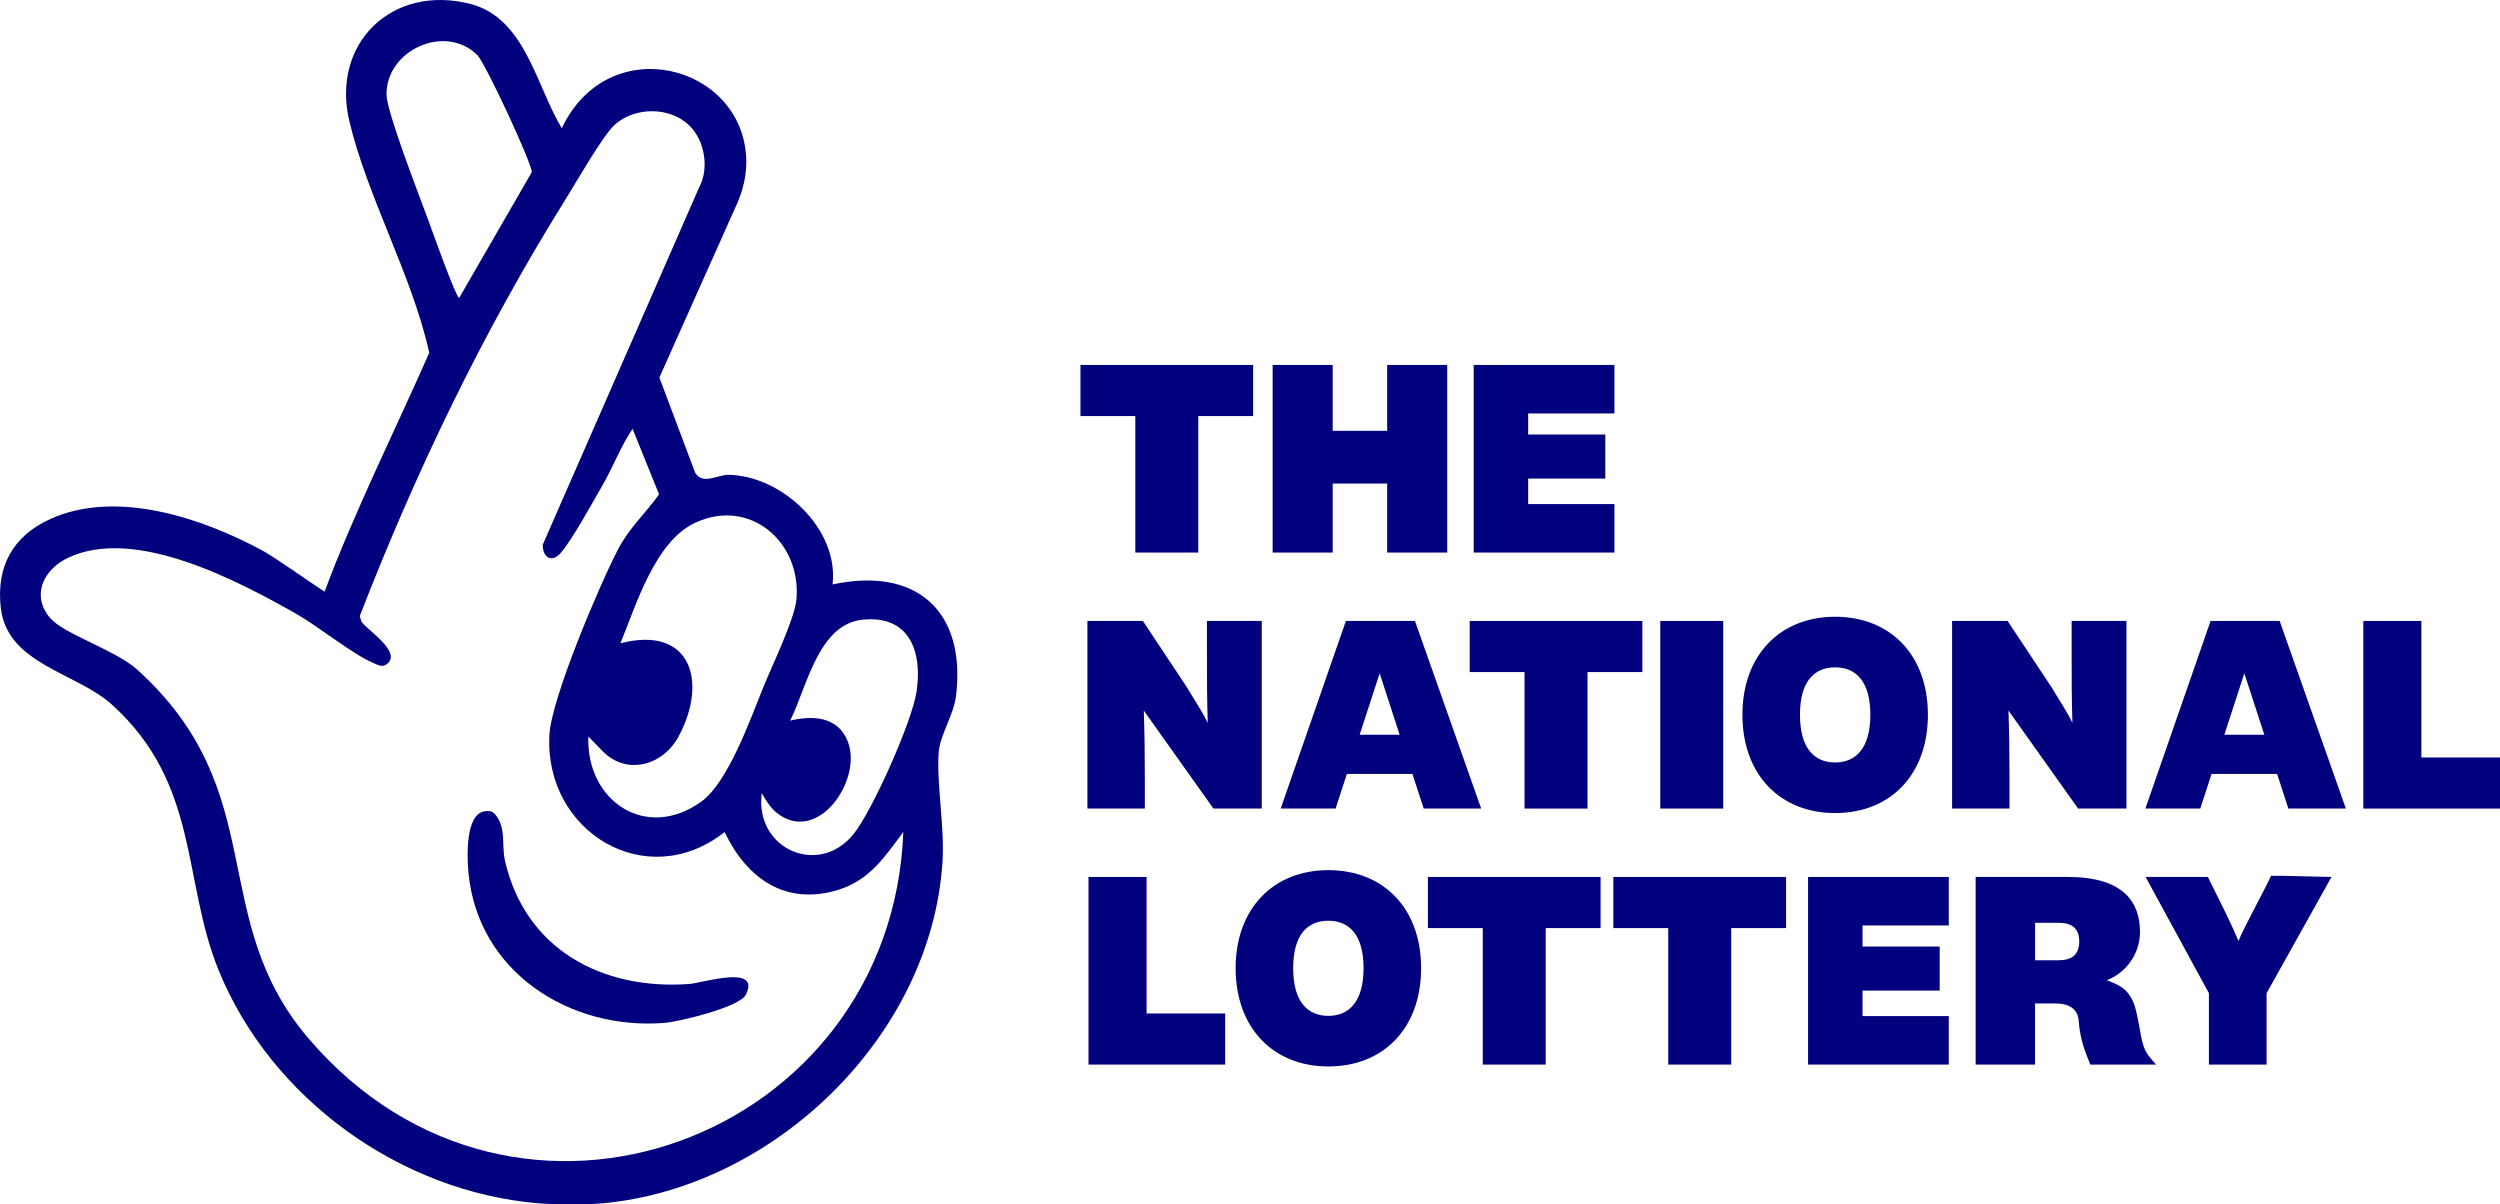
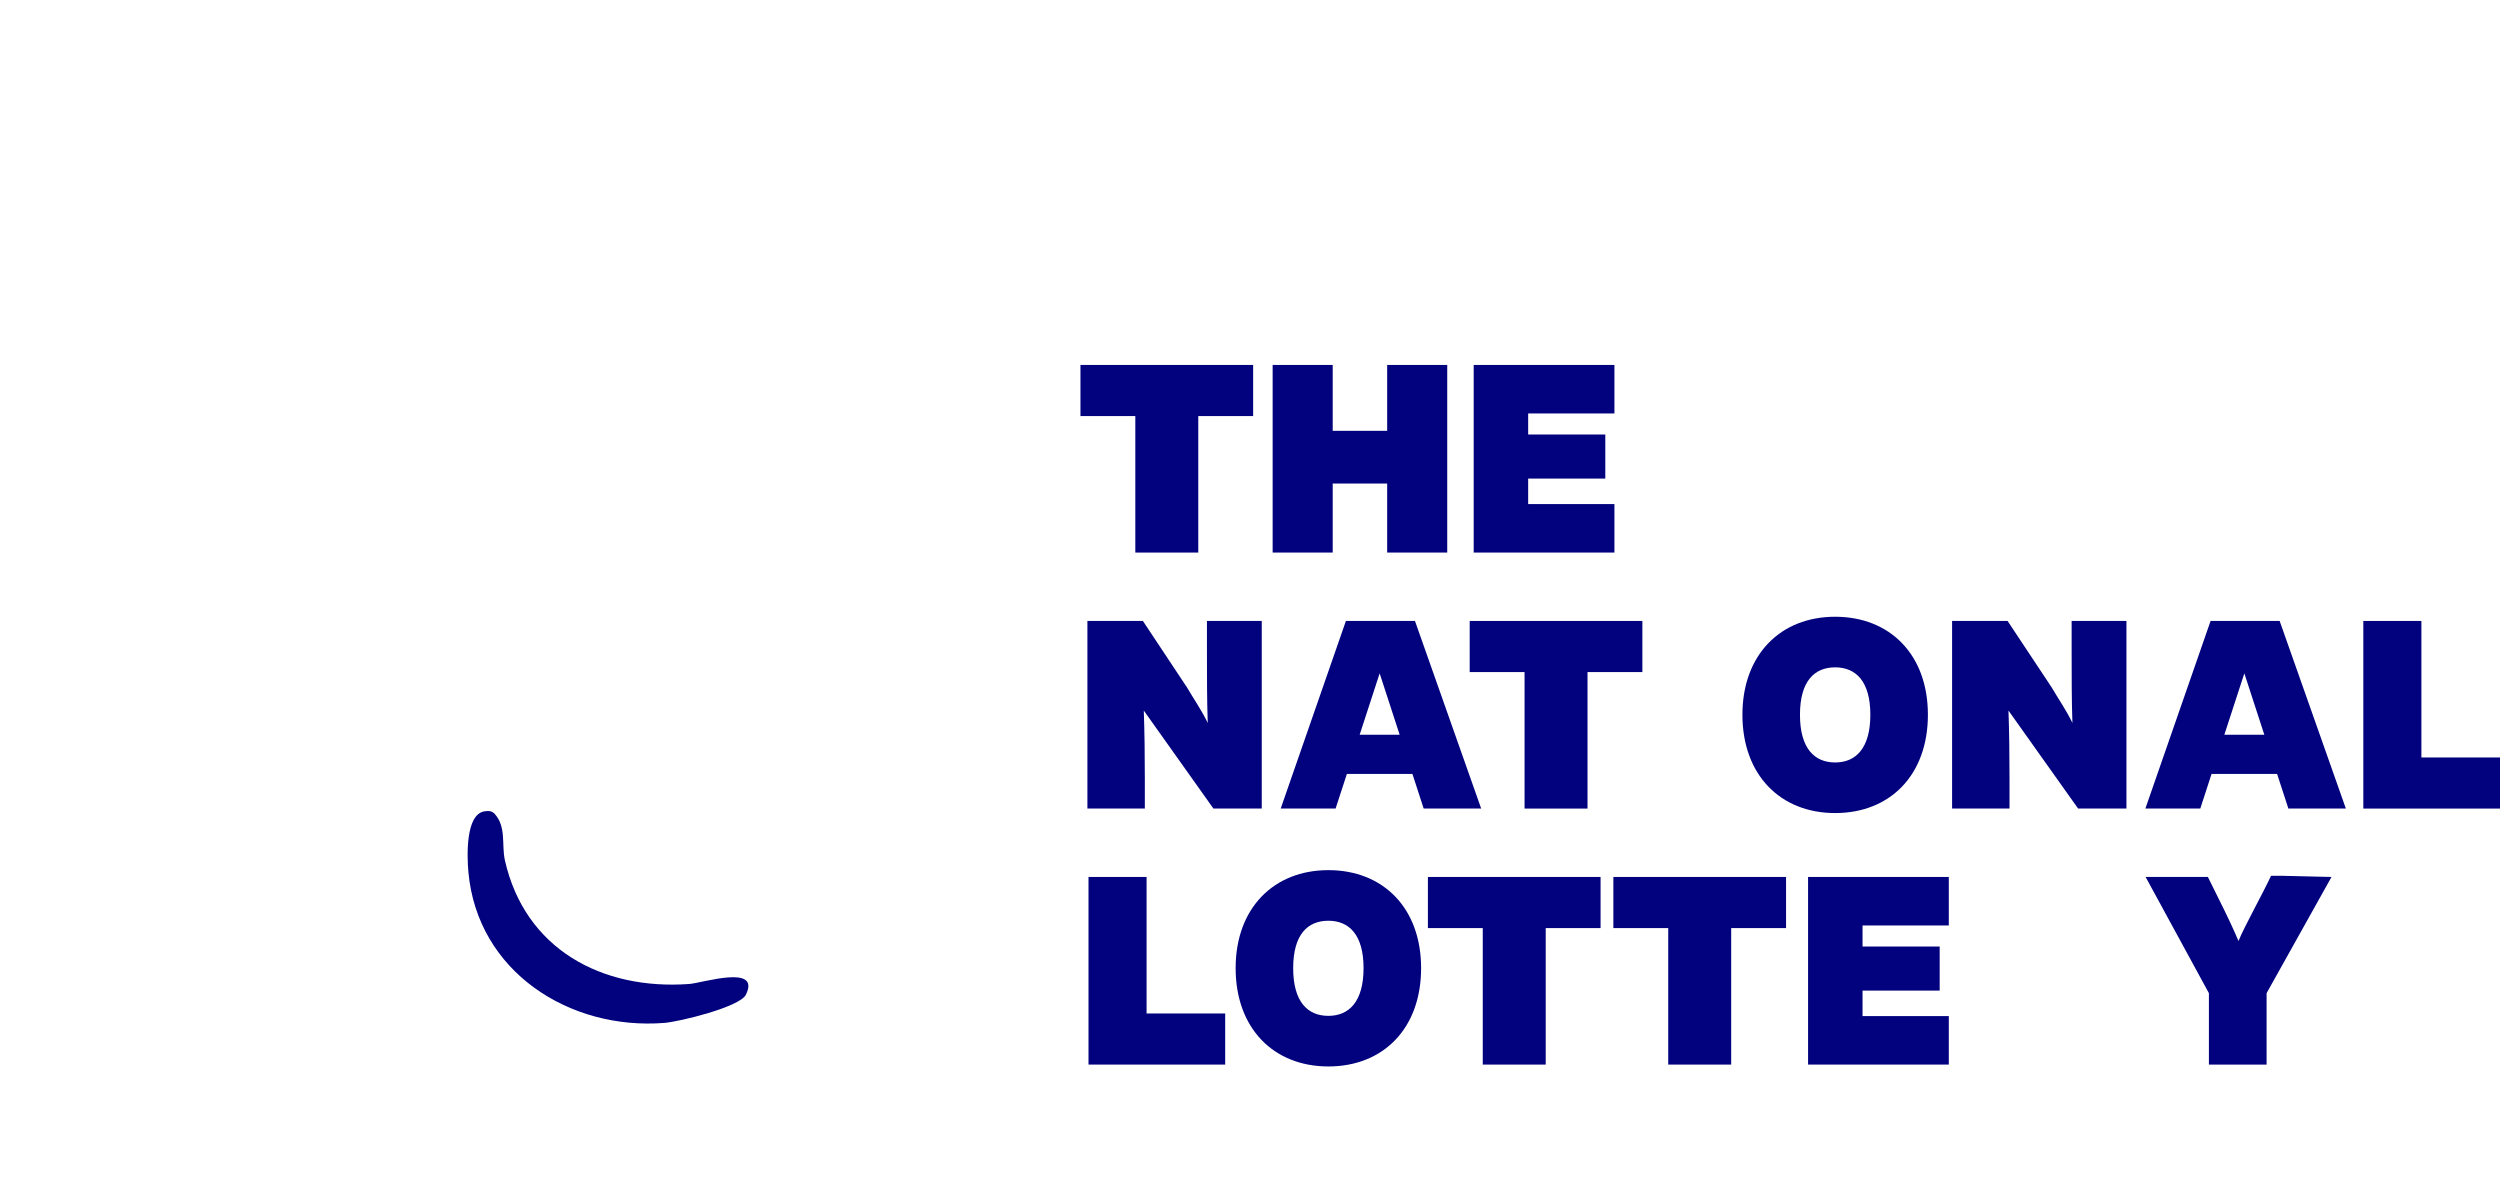
<svg xmlns="http://www.w3.org/2000/svg" id="Layer_2" data-name="Layer 2" viewBox="0 0 957 461.06">
  <defs>
    <style>
      .cls-1 {
        fill: #02027f;
      }
    </style>
  </defs>
  <g id="Layer_1-2" data-name="Layer 1">
    <g>
      <g>
-         <path class="cls-1" d="M365.99,266.22c3.85-32.48-15.4-49.37-47.28-42.5,2.49-21.27-19.46-41.72-39.98-41.96-3.97-.04-9.91,4.04-12.65-.9l-13.67-36.33,29.73-66.55c2.43-5.44,3.75-11.36,3.52-17.31-1.39-35.99-52.69-49.43-70.6-11.59-9.77-16.05-13.97-42.21-35.02-47.59-29.95-7.65-53.38,15.11-46.31,44.9,6.9,29.04,24.06,59.12,30.59,88.64-12.09,27.56-29.16,61.94-40.06,91.47-7.64-4.99-18.9-13.07-23.68-15.67-23.01-12.51-56.01-23.63-81.33-12.15C4.94,205.17-1.45,216.78.28,232.53c2.39,21.8,28.88,24.78,42.64,37.26,33.58,30.46,26.75,66.99,40.71,101.47,19.93,49.19,69.6,85.03,122.61,89.37,6.68.55,17.76.6,24.39,0,65.79-5.99,125.83-64,130.15-130.57.88-13.61-2.3-29.86-1.46-42,.46-6.69,5.76-14.2,6.67-21.84ZM266,200.17c20.93-9.84,40.8,7.22,38.88,29.25-.66,7.5-9.37,25.45-12.64,33.52-4.98,12.3-13.51,36.53-23.78,43.92-21.29,15.32-44.18-.42-43.23-24.92l5.45,5.6c2.9,2.99,6.77,4.99,10.93,5.26,7.3.48,14.33-3.79,18.15-10.87,11.3-21,4.74-42.68-22.26-35.68,5.96-14.47,13.16-38.87,28.5-46.08ZM164.21,84.99c-3.24-8.89-16.17-41.95-16.25-48.74-.17-17.17,22.56-27.35,34.79-15.13,3.01,3.01,21.1,41.77,20.8,44.81l-27.79,48.13c-1.42-.66-10.16-25.26-11.55-29.07ZM121.51,234.23s-.01.01-.01.02c-.04.01-.07.02-.09.02.02-.02.06-.03.1-.04ZM118.2,397.64c-39.65-46.31-13.7-94.39-65.78-141.4-8.1-7.3-28.05-13.58-33.2-19.63-7.45-8.74-2.52-18.64,6.78-23.06,25.54-12.15,64.66,8.58,87.15,21.28,8.86,5,21.58,15.5,29.8,18.97,1.69.72,3.27,1.8,5.08.45,6.21-4.48-7.65-13.2-9.67-16.3l-.65-2.09c21.45-55.34,47.36-109.25,78.81-159.58,3.99-6.39,14.3-24.51,18.84-28.56,7.76-6.94,21.28-6.92,28.68.48,5.77,5.75,7.52,16.37,3.56,23.6l-59.82,136.68c-.15,4.68,3.26,7.14,6.66,3.42,4.35-4.76,12.71-20.09,16.42-26.53,3.97-6.88,6.8-14.61,11.3-21.21l10.13,25.08c-5.15,7.25-11.38,12.77-15.62,20.89-7.16,13.71-25.58,57.12-26.36,71.16-2.04,37.09,37.09,60.87,67.07,37.22,8.52,17.9,23.51,28.42,43.77,22.04,11.86-3.74,17.62-12.7,24.64-22.06-4.49,117.46-148.29,171.76-227.59,79.15ZM350.88,264.66c-1.68,11.4-16.78,45.36-24.04,54.5-13.34,16.77-38.11,5.82-35.22-15.56.88,1.65,2.99,5.31,5.48,7.36,15.79,13.01,33.4-12.58,27.36-27.33-3.89-9.5-13.54-9.79-22-7.78,6.38-12.47,10.62-36.88,27.75-38.63,17.85-1.83,22.93,12.05,20.67,27.44Z" />
        <path class="cls-1" d="M285.53,380.77c-2.32,4.73-25.48,10.35-31.21,10.8-36.41,2.88-71.55-19.68-75.01-57.68-.54-5.94-1.21-22.3,6.25-23.33,1.55-.22,2.7-.17,3.84,1.02,4.51,5.1,2.54,11.82,3.89,17.81,7.67,33.85,37,49.7,70.52,47.28,5.13-.37,27.52-7.71,21.72,4.1Z" />
      </g>
      <g>
        <path class="cls-1" d="M413.6,139.7v19.57h21v52.25h24.1v-52.25h21v-19.57h-66.1Z" />
        <path class="cls-1" d="M562.6,237.7v19.57h21v52.25h24.1v-52.25h21v-19.57h-66.1Z" />
        <path class="cls-1" d="M546.6,335.7v19.57h21v52.25h24.1v-52.25h21v-19.57h-66.1Z" />
        <path class="cls-1" d="M617.6,335.7v19.57h21v52.25h24.1v-52.25h21v-19.57h-66.1Z" />
        <path class="cls-1" d="M531.01,139.7v25.22h-20.85v-25.22h-22.99v71.82h22.99v-26.42h20.85v26.42h22.99v-71.82h-22.99Z" />
        <path class="cls-1" d="M618,158.27v-18.57h-53.87v71.82h53.87v-18.56h-33.02v-9.76h29.53v-16.87h-29.53v-8.06h33.02Z" />
        <path class="cls-1" d="M746,354.27v-18.57h-53.87v71.82h53.87v-18.56h-33.02v-9.76h29.53v-16.87h-29.53v-8.06h33.02Z" />
        <path class="cls-1" d="M483,237.7v71.82h-18.5l-26.66-37.52c0,.07.01.15.01.22.29,8.39.39,16.5.39,25.6v11.7h-21.98v-71.82h21.24l16.93,25.52c2.2,3.84,5.59,8.68,7.89,13.52-.3-8.98-.3-17.55-.3-27.34v-11.7h20.98Z" />
        <path class="cls-1" d="M541.65,237.7h-26.44l-24.96,71.82h21.02l4.32-13.27h25.08l4.32,13.27h22.01l-25.35-71.82ZM520.48,281.25l7.6-23.33.05-.17,7.65,23.5h-15.3Z" />
        <path class="cls-1" d="M814,237.7v71.82h-18.5l-26.66-37.52c0,.07.01.15.01.22.29,8.39.39,16.5.39,25.6v11.7h-21.98v-71.82h21.24l16.93,25.52c2.2,3.84,5.59,8.68,7.89,13.52-.3-8.98-.3-17.55-.3-27.34v-11.7h20.98Z" />
        <path class="cls-1" d="M872.65,237.7h-26.44l-24.96,71.82h21.02l4.32-13.27h25.08l4.32,13.27h22.01l-25.35-71.82ZM851.48,281.25l7.6-23.33.05-.17,7.65,23.5h-15.3Z" />
-         <path class="cls-1" d="M635.56,237.7v71.82h24.1v-71.82h-24.1Z" />
        <path class="cls-1" d="M702.5,236.09c-20.9,0-35.5,14.52-35.5,37.52s14.5,37.63,35.5,37.63,35.5-14.53,35.5-37.63-14.6-37.52-35.5-37.52ZM702.5,291.87c-7.91,0-13.47-5.34-13.47-18.26s5.56-18.15,13.47-18.15,13.47,5.34,13.47,18.15-5.56,18.26-13.47,18.26Z" />
        <path class="cls-1" d="M508.5,333.09c-20.9,0-35.5,14.52-35.5,37.52s14.5,37.63,35.5,37.63,35.5-14.53,35.5-37.63-14.6-37.52-35.5-37.52ZM508.5,388.87c-7.91,0-13.47-5.34-13.47-18.26s5.56-18.15,13.47-18.15,13.47,5.34,13.47,18.15-5.56,18.26-13.47,18.26Z" />
        <path class="cls-1" d="M926.91,289.96v-52.26h-22.23v71.82h52.32v-19.56h-30.09Z" />
        <path class="cls-1" d="M438.91,387.96v-52.26h-22.23v71.82h52.32v-19.56h-30.09Z" />
-         <path class="cls-1" d="M822.46,404.11c-.85-1.14-1.46-2.39-1.92-3.73-.9-2.66-1.19-5.47-1.77-8.2-.89-4.15-1.22-7.9-3.78-11.5-2.13-3-5.14-4.16-8.49-5.43,7.15-2.82,12.69-9.89,12.69-18.47,0-11.19-6.04-21.08-27.59-21.08h-35.33v71.82h22.75v-23.4h7.85c4.46,0,8.48,1.65,8.84,6.58.25,3.55.94,7.06,2.03,10.44.29.88,1.36,3.69,2.43,6.4,4.43-.01,9.31-.02,11.22-.02h13.94c-1.14-1.34-2.37-2.74-2.87-3.41ZM788.08,367.58h-9.06v-14.33h9.06c5.13,0,7.85,2.22,7.85,7.17s-2.72,7.16-7.85,7.16Z" />
        <path class="cls-1" d="M873.45,335.25h-4.1c-2.44,5.45-10.49,19.92-12.45,24.96-2.15-5.04-4.49-9.98-7.23-15.43l-4.49-9.08h-23.84l24.23,44.49v27.33h22.08v-27.33l24.85-44.49-19.05-.45Z" />
      </g>
    </g>
  </g>
</svg>